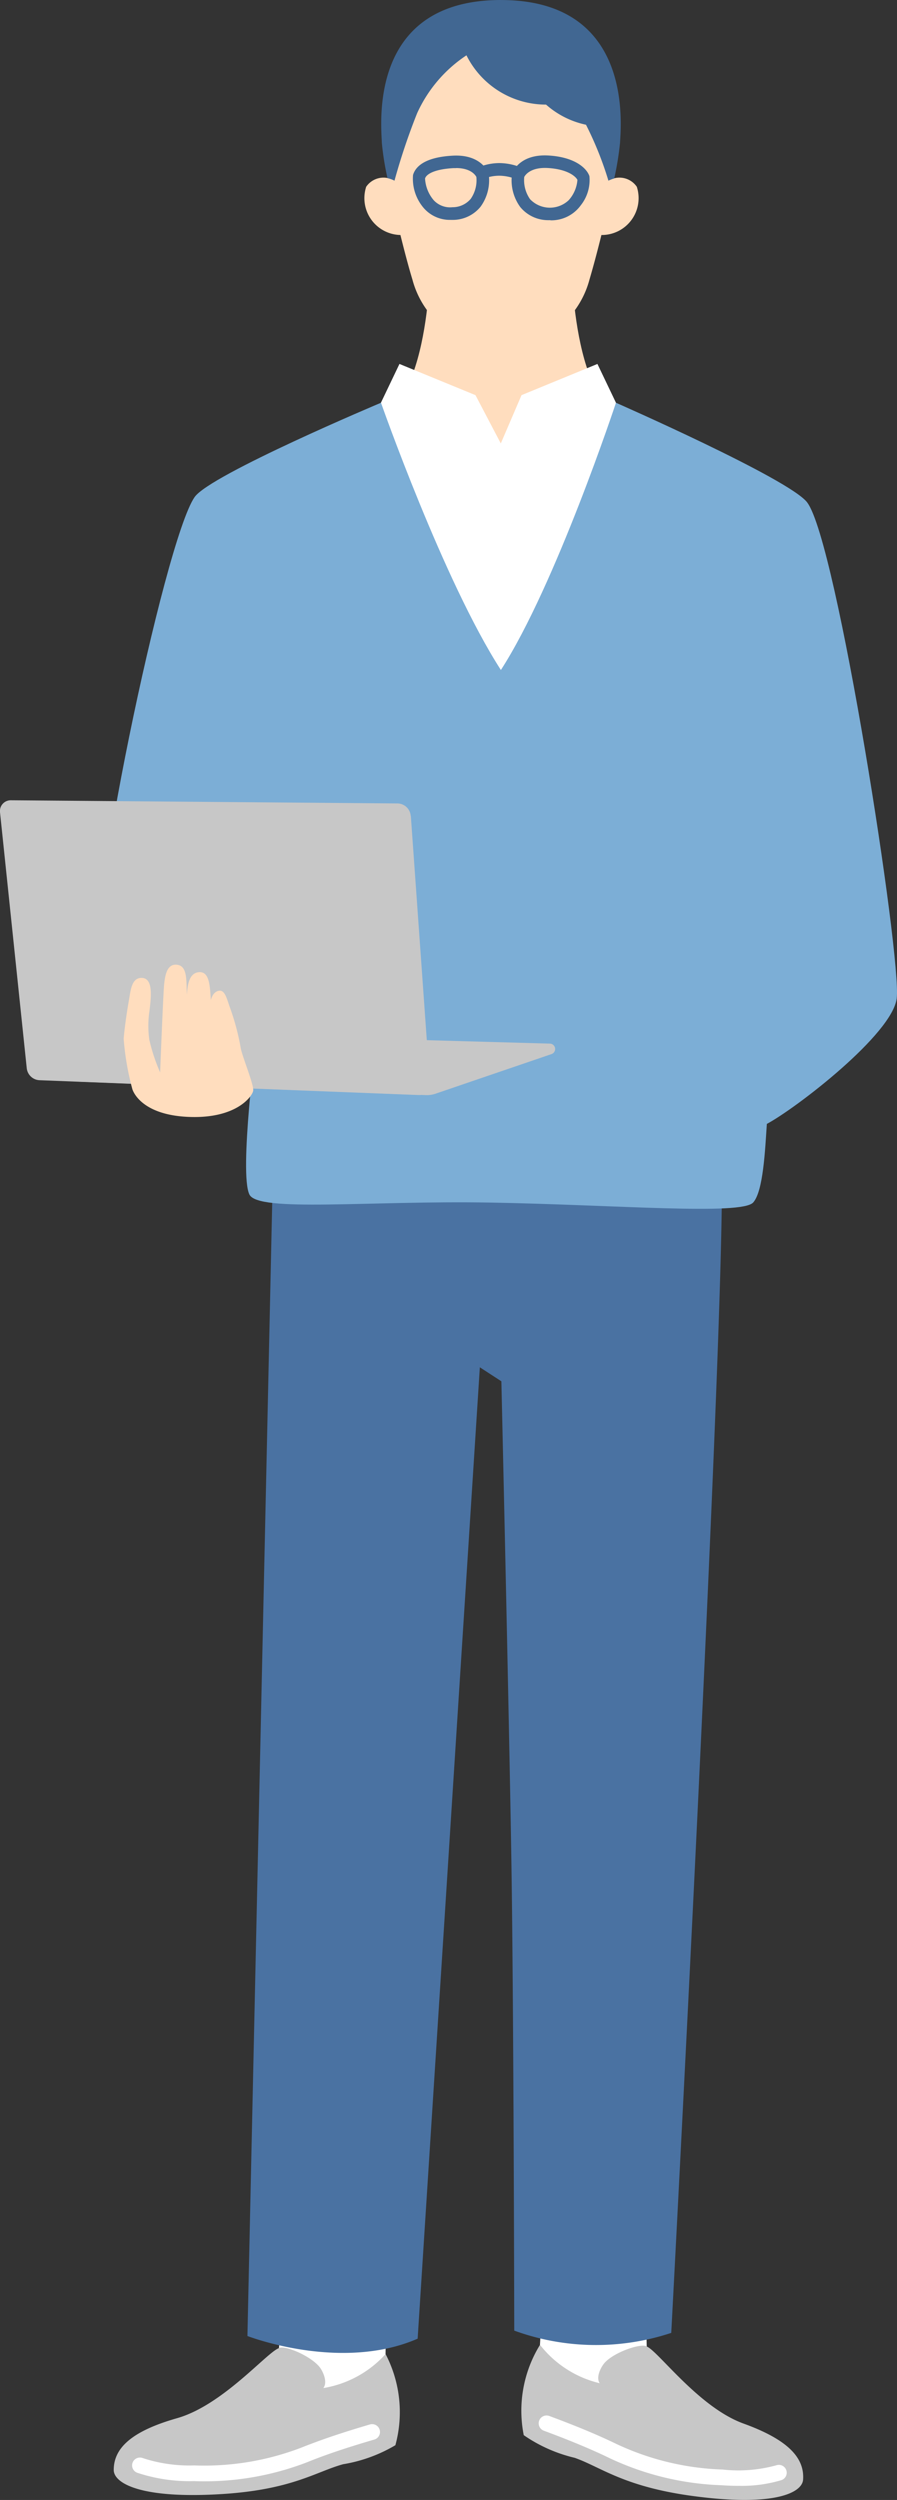
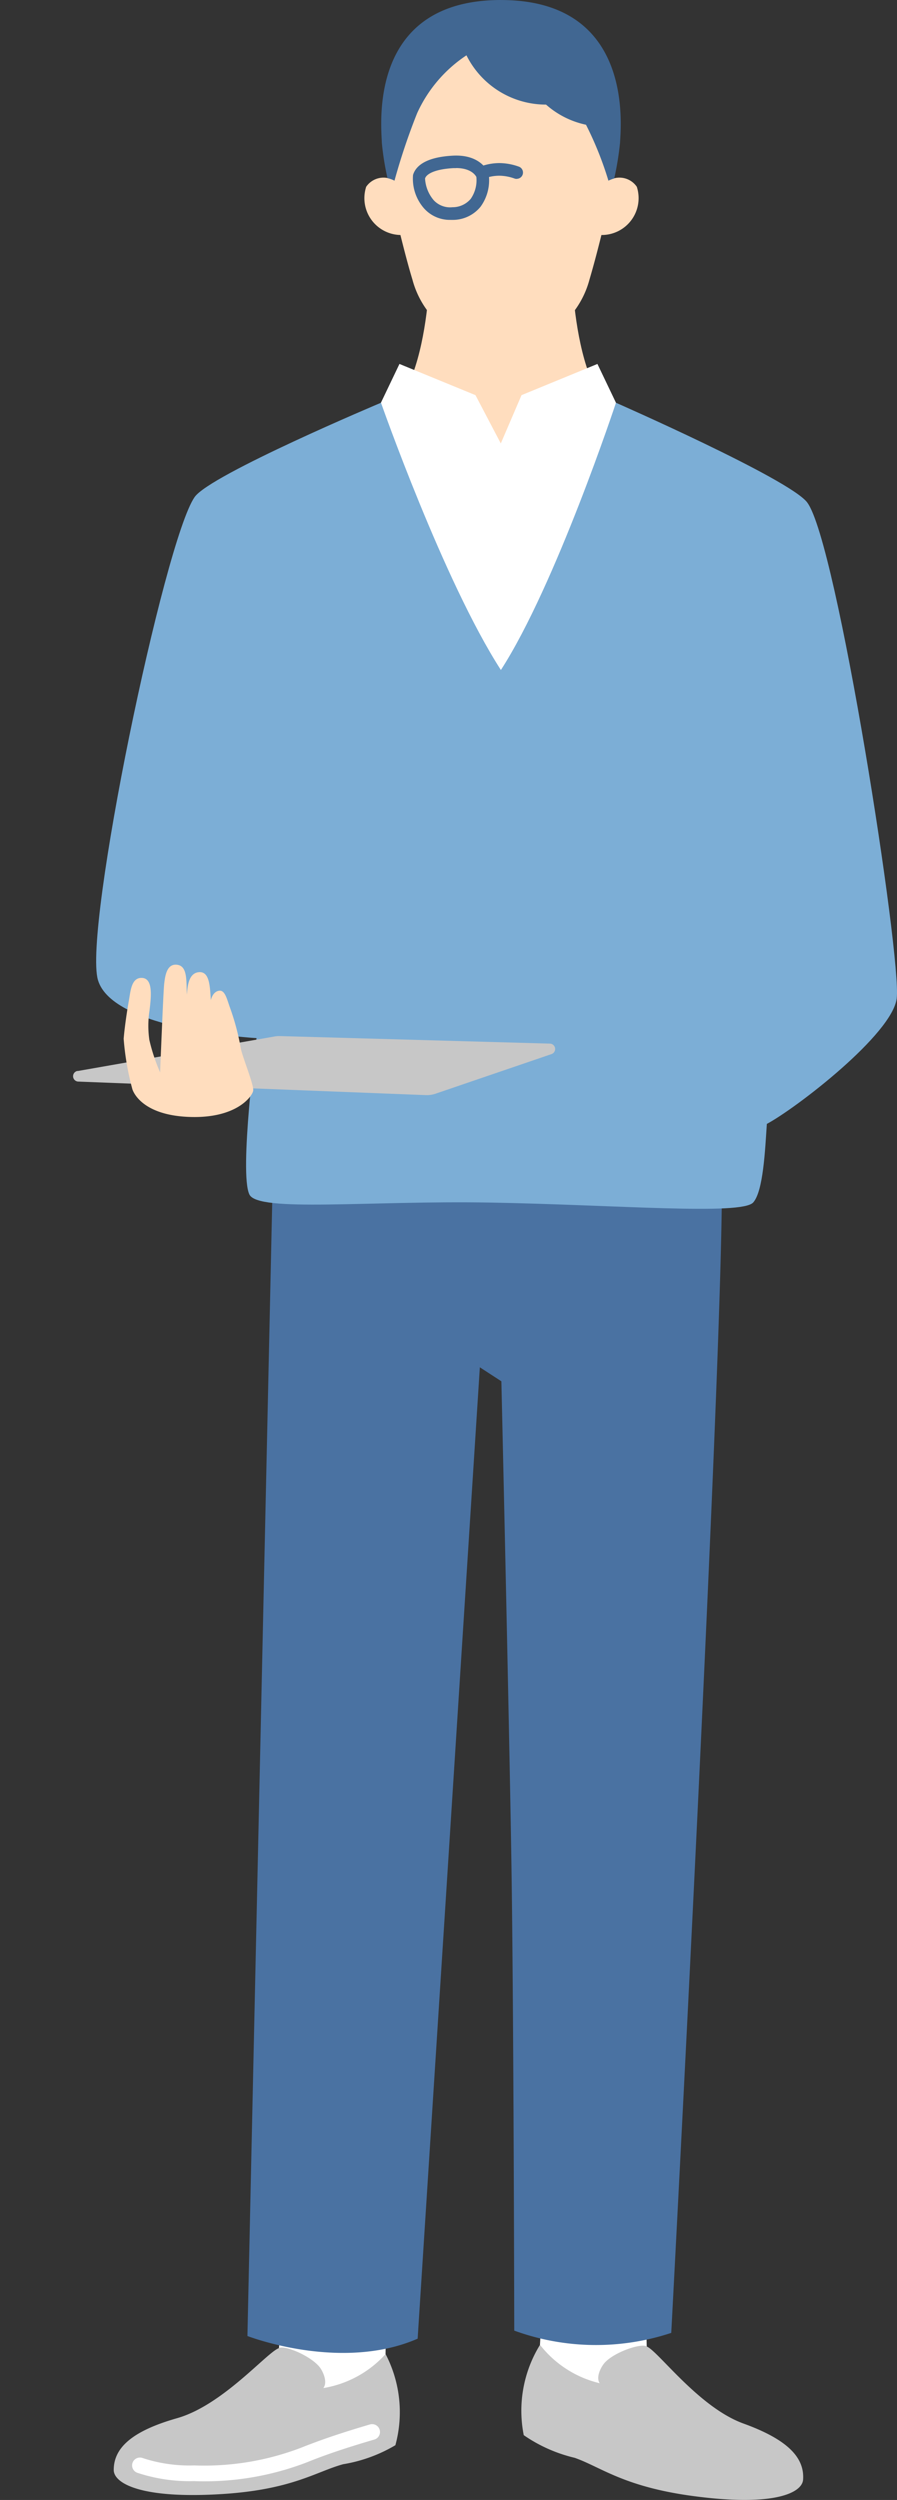
<svg xmlns="http://www.w3.org/2000/svg" width="47.596" height="132.544" viewBox="0 0 47.596 132.544">
  <rect x="0" y="0" width="47.596" height="132.544" fill="#333333" stroke="none" />
  <g id="Group_1124" data-name="Group 1124" transform="translate(0)">
    <path id="Path_586" data-name="Path 586" d="M91.751,361.851l-.122-5.715-5.212-.249-.331,5.877.287,2.842,5.681,1.469Z" transform="translate(-57.435 -237.441)" fill="#fff" />
    <path id="Path_587" data-name="Path 587" d="M43.271,362.638l.524-5.693,5.216.118-.084,5.885-.486,2.815-5.771,1.065Z" transform="translate(-28.469 -238.147)" fill="#fff" />
    <g id="Group_1123" data-name="Group 1123">
      <g id="Group_1239" data-name="Group 1239">
        <path id="Path_588" data-name="Path 588" d="M64.614,187.064c.133,8.538-2.682,61.426-2.682,61.426a12.694,12.694,0,0,1-8.331-.12s-.028-16.96-.149-24.7-.534-25.631-.534-25.631l-1.143-.742-3.3,51.5c-4.079,1.779-9.032-.141-9.032-.141l1.347-61.546Z" transform="translate(-26.314 -124.805)" fill="#4a72a2" />
        <path id="Path_589" data-name="Path 589" d="M64.82,54.522l7.5-4.049c-3.741.034-3.745-8.554-3.745-8.554H61.063s0,8.588-3.745,8.554Z" transform="translate(-38.241 -27.967)" fill="#ffddbe" />
        <path id="Path_590" data-name="Path 590" d="M73.211,60.034l-.984-2.057L68.2,59.631l-1.1,2.561-1.344-2.561-4.033-1.654-.984,2.057V71.17l6.4,7.756,6.071-7.756Z" transform="translate(-40.527 -38.681)" fill="#fff" />
        <path id="Path_591" data-name="Path 591" d="M73.88,13.954c-.317,1.393-.7,2.886-.993,3.872a4.86,4.86,0,0,1-9.394,0c-.3-.984-.679-2.491-1-3.892,0,0-1.5-9.435,5.692-9.435s5.693,9.455,5.693,9.455" transform="translate(-41.609 -3.002)" fill="#ffddbe" />
        <path id="Path_592" data-name="Path 592" d="M94.944,31.325a1.954,1.954,0,0,0,1.916-2.556,1.115,1.115,0,0,0-1.5-.323l-.641.221-.182,2.694Z" transform="translate(-63.07 -18.866)" fill="#ffddbe" />
-         <path id="Path_593" data-name="Path 593" d="M60.04,31.325a1.954,1.954,0,0,1-1.916-2.556,1.115,1.115,0,0,1,1.5-.323l.641.221.182,2.694Z" transform="translate(-38.694 -18.866)" fill="#ffddbe" />
+         <path id="Path_593" data-name="Path 593" d="M60.04,31.325a1.954,1.954,0,0,1-1.916-2.556,1.115,1.115,0,0,1,1.5-.323Z" transform="translate(-38.694 -18.866)" fill="#ffddbe" />
        <path id="Path_594" data-name="Path 594" d="M67.13,0c-7.084,0-6.344,6.653-6.32,7.57a14.663,14.663,0,0,0,.3,1.875,1.519,1.519,0,0,1,.371.135A33.635,33.635,0,0,1,62.684,6,7.287,7.287,0,0,1,65.3,2.933a4.713,4.713,0,0,0,4.223,2.613,4.646,4.646,0,0,0,2.12,1.068,18.18,18.18,0,0,1,1.19,2.966,1.492,1.492,0,0,1,.308-.119,15.841,15.841,0,0,0,.308-1.89c.038-.86.764-7.57-6.32-7.57" transform="translate(-40.549)" fill="#416792" />
        <path id="Path_595" data-name="Path 595" d="M53.057,69.44c-.962-1.25-10.145-5.282-10.145-5.282s-3.2,9.673-6.106,14.169c-3.048-4.723-6.362-14.169-6.362-14.169s-9.062,3.811-9.889,5c-1.613,2.313-5.918,22.942-5.129,25.608s8.414,3.078,8.414,3.078-.934,7.165-.377,8.294c.471.955,6.352.312,12.756.425,6.7.117,13.365.687,13.977-.007.529-.6.628-2.75.722-4.163,1.562-.835,6.655-4.752,6.891-6.656.268-2.154-3.17-24.239-4.752-26.294" transform="translate(-10.228 -42.805)" fill="#7caed6" />
        <path id="Path_596" data-name="Path 596" d="M32.554,374.3a6.657,6.657,0,0,1,.521,4.833,7.981,7.981,0,0,1-2.773,1.009c-1.419.386-2.69,1.345-6.409,1.58-4.346.275-5.763-.578-5.763-1.276,0-1.157.94-2.057,3.364-2.746s4.778-3.506,5.4-3.712c.29-.179,1.717.415,2.182,1.031.149.2.422.767.176,1.085a5.687,5.687,0,0,0,3.3-1.8" transform="translate(-12.095 -249.493)" fill="#c7c7c7" />
        <path id="Path_597" data-name="Path 597" d="M84.112,373.544a6.657,6.657,0,0,0-.86,4.785,7.977,7.977,0,0,0,2.7,1.2c1.388.485,2.588,1.531,6.283,2.027,4.315.58,5.789-.171,5.839-.867.082-1.154-.792-2.118-3.163-2.976s-4.52-3.833-5.129-4.083c-.277-.2-1.742.293-2.249.875-.162.187-.475.736-.252,1.07a5.686,5.686,0,0,1-3.164-2.032" transform="translate(-55.461 -249.221)" fill="#c7c7c7" />
        <path id="Path_598" data-name="Path 598" d="M11.891,166.9l10.453-1.833a1.4,1.4,0,0,1,.287-.021l14.324.4a.285.285,0,0,1,.084.555l-6.153,2.1a1.426,1.426,0,0,1-.517.075l-18.439-.717a.285.285,0,0,1-.038-.566" transform="translate(-7.776 -110.115)" fill="#c7c7c7" />
-         <path id="Path_599" data-name="Path 599" d="M21.8,128.313,22.811,142.5a.57.57,0,0,1-.591.611L2.1,142.325a.713.713,0,0,1-.681-.638L0,128.112a.571.571,0,0,1,.572-.629l20.516.168a.713.713,0,0,1,.705.662" transform="translate(0 -85.054)" fill="#c7c7c7" />
        <path id="Path_600" data-name="Path 600" d="M25.914,158.048a12.772,12.772,0,0,0-.563-2.105c-.161-.438-.261-.955-.585-.9-.348.054-.43.5-.43.5-.054-.666-.047-1.518-.617-1.486s-.626.76-.654,1.192c-.046-.667.057-1.5-.508-1.582s-.651.592-.7,1.022-.214,4.685-.214,4.685a9.805,9.805,0,0,1-.572-1.722,5.276,5.276,0,0,1,.008-1.557c.086-.719.2-1.689-.382-1.732s-.622.7-.709,1.181-.226,1.387-.28,2.044a14.369,14.369,0,0,0,.459,2.664s.354,1.351,2.931,1.477,3.433-1.085,3.483-1.386-.607-1.876-.667-2.288" transform="translate(-13.146 -102.515)" fill="#ffddbe" />
-         <path id="Path_601" data-name="Path 601" d="M83.627,28.179l-.132,0a1.917,1.917,0,0,1-1.475-.7,2.408,2.408,0,0,1-.435-1.745.339.339,0,0,1,.014-.051c.015-.042.378-1.018,1.909-.934,1.354.074,2.023.634,2.184,1.092a2.151,2.151,0,0,1-.456,1.546,1.936,1.936,0,0,1-1.61.8m-1.392-2.3a1.76,1.76,0,0,0,.308,1.178,1.453,1.453,0,0,0,2.051.054,1.818,1.818,0,0,0,.463-1.076c-.078-.164-.494-.571-1.585-.631-.9-.047-1.183.37-1.237.475" transform="translate(-54.417 -16.505)" fill="#416792" />
        <path id="Path_602" data-name="Path 602" d="M67.8,28.2a1.834,1.834,0,0,1-1.495-.711,2.383,2.383,0,0,1-.5-1.671c.125-.422.592-.941,2.109-1.023s1.878.884,1.892.926a.315.315,0,0,1,.014.051,2.384,2.384,0,0,1-.431,1.729,1.9,1.9,0,0,1-1.462.7c-.042,0-.083,0-.124,0m.29-2.745c-.046,0-.093,0-.143,0-1.008.055-1.439.319-1.507.548a1.93,1.93,0,0,0,.462,1.156,1.185,1.185,0,0,0,.987.369,1.26,1.26,0,0,0,.974-.444,1.733,1.733,0,0,0,.3-1.161c-.051-.1-.3-.472-1.077-.472" transform="translate(-43.889 -16.542)" fill="#416792" />
        <path id="Path_603" data-name="Path 603" d="M78,26.824a.335.335,0,0,1-.124-.024,2.447,2.447,0,0,0-.8-.145,2.3,2.3,0,0,0-.784.144.333.333,0,0,1-.257-.614,2.95,2.95,0,0,1,1.041-.2,3.111,3.111,0,0,1,1.053.193.333.333,0,0,1-.124.642" transform="translate(-50.587 -17.339)" fill="#416792" />
        <path id="Path_604" data-name="Path 604" d="M24.359,389.188a8.832,8.832,0,0,1-3.025-.443.416.416,0,0,1,.29-.78,7.925,7.925,0,0,0,2.735.391,14.367,14.367,0,0,0,5.7-.95c1-.4,2.181-.8,3.623-1.222a.416.416,0,1,1,.234.8c-1.416.413-2.576.8-3.546,1.195a15.127,15.127,0,0,1-6.014,1.01" transform="translate(-14.053 -257.644)" fill="#fff" />
-         <path id="Path_605" data-name="Path 605" d="M96.47,388.518c-.278,0-.579-.01-.9-.033a15.121,15.121,0,0,1-5.928-1.431c-.95-.463-2.1-.94-3.5-1.46a.416.416,0,0,1,.288-.781c1.433.53,2.6,1.017,3.579,1.492a14.356,14.356,0,0,0,5.623,1.349,7.6,7.6,0,0,0,2.868-.232.416.416,0,0,1,.259.79,7.349,7.349,0,0,1-2.281.305" transform="translate(-57.286 -256.723)" fill="#fff" />
      </g>
    </g>
  </g>
</svg>